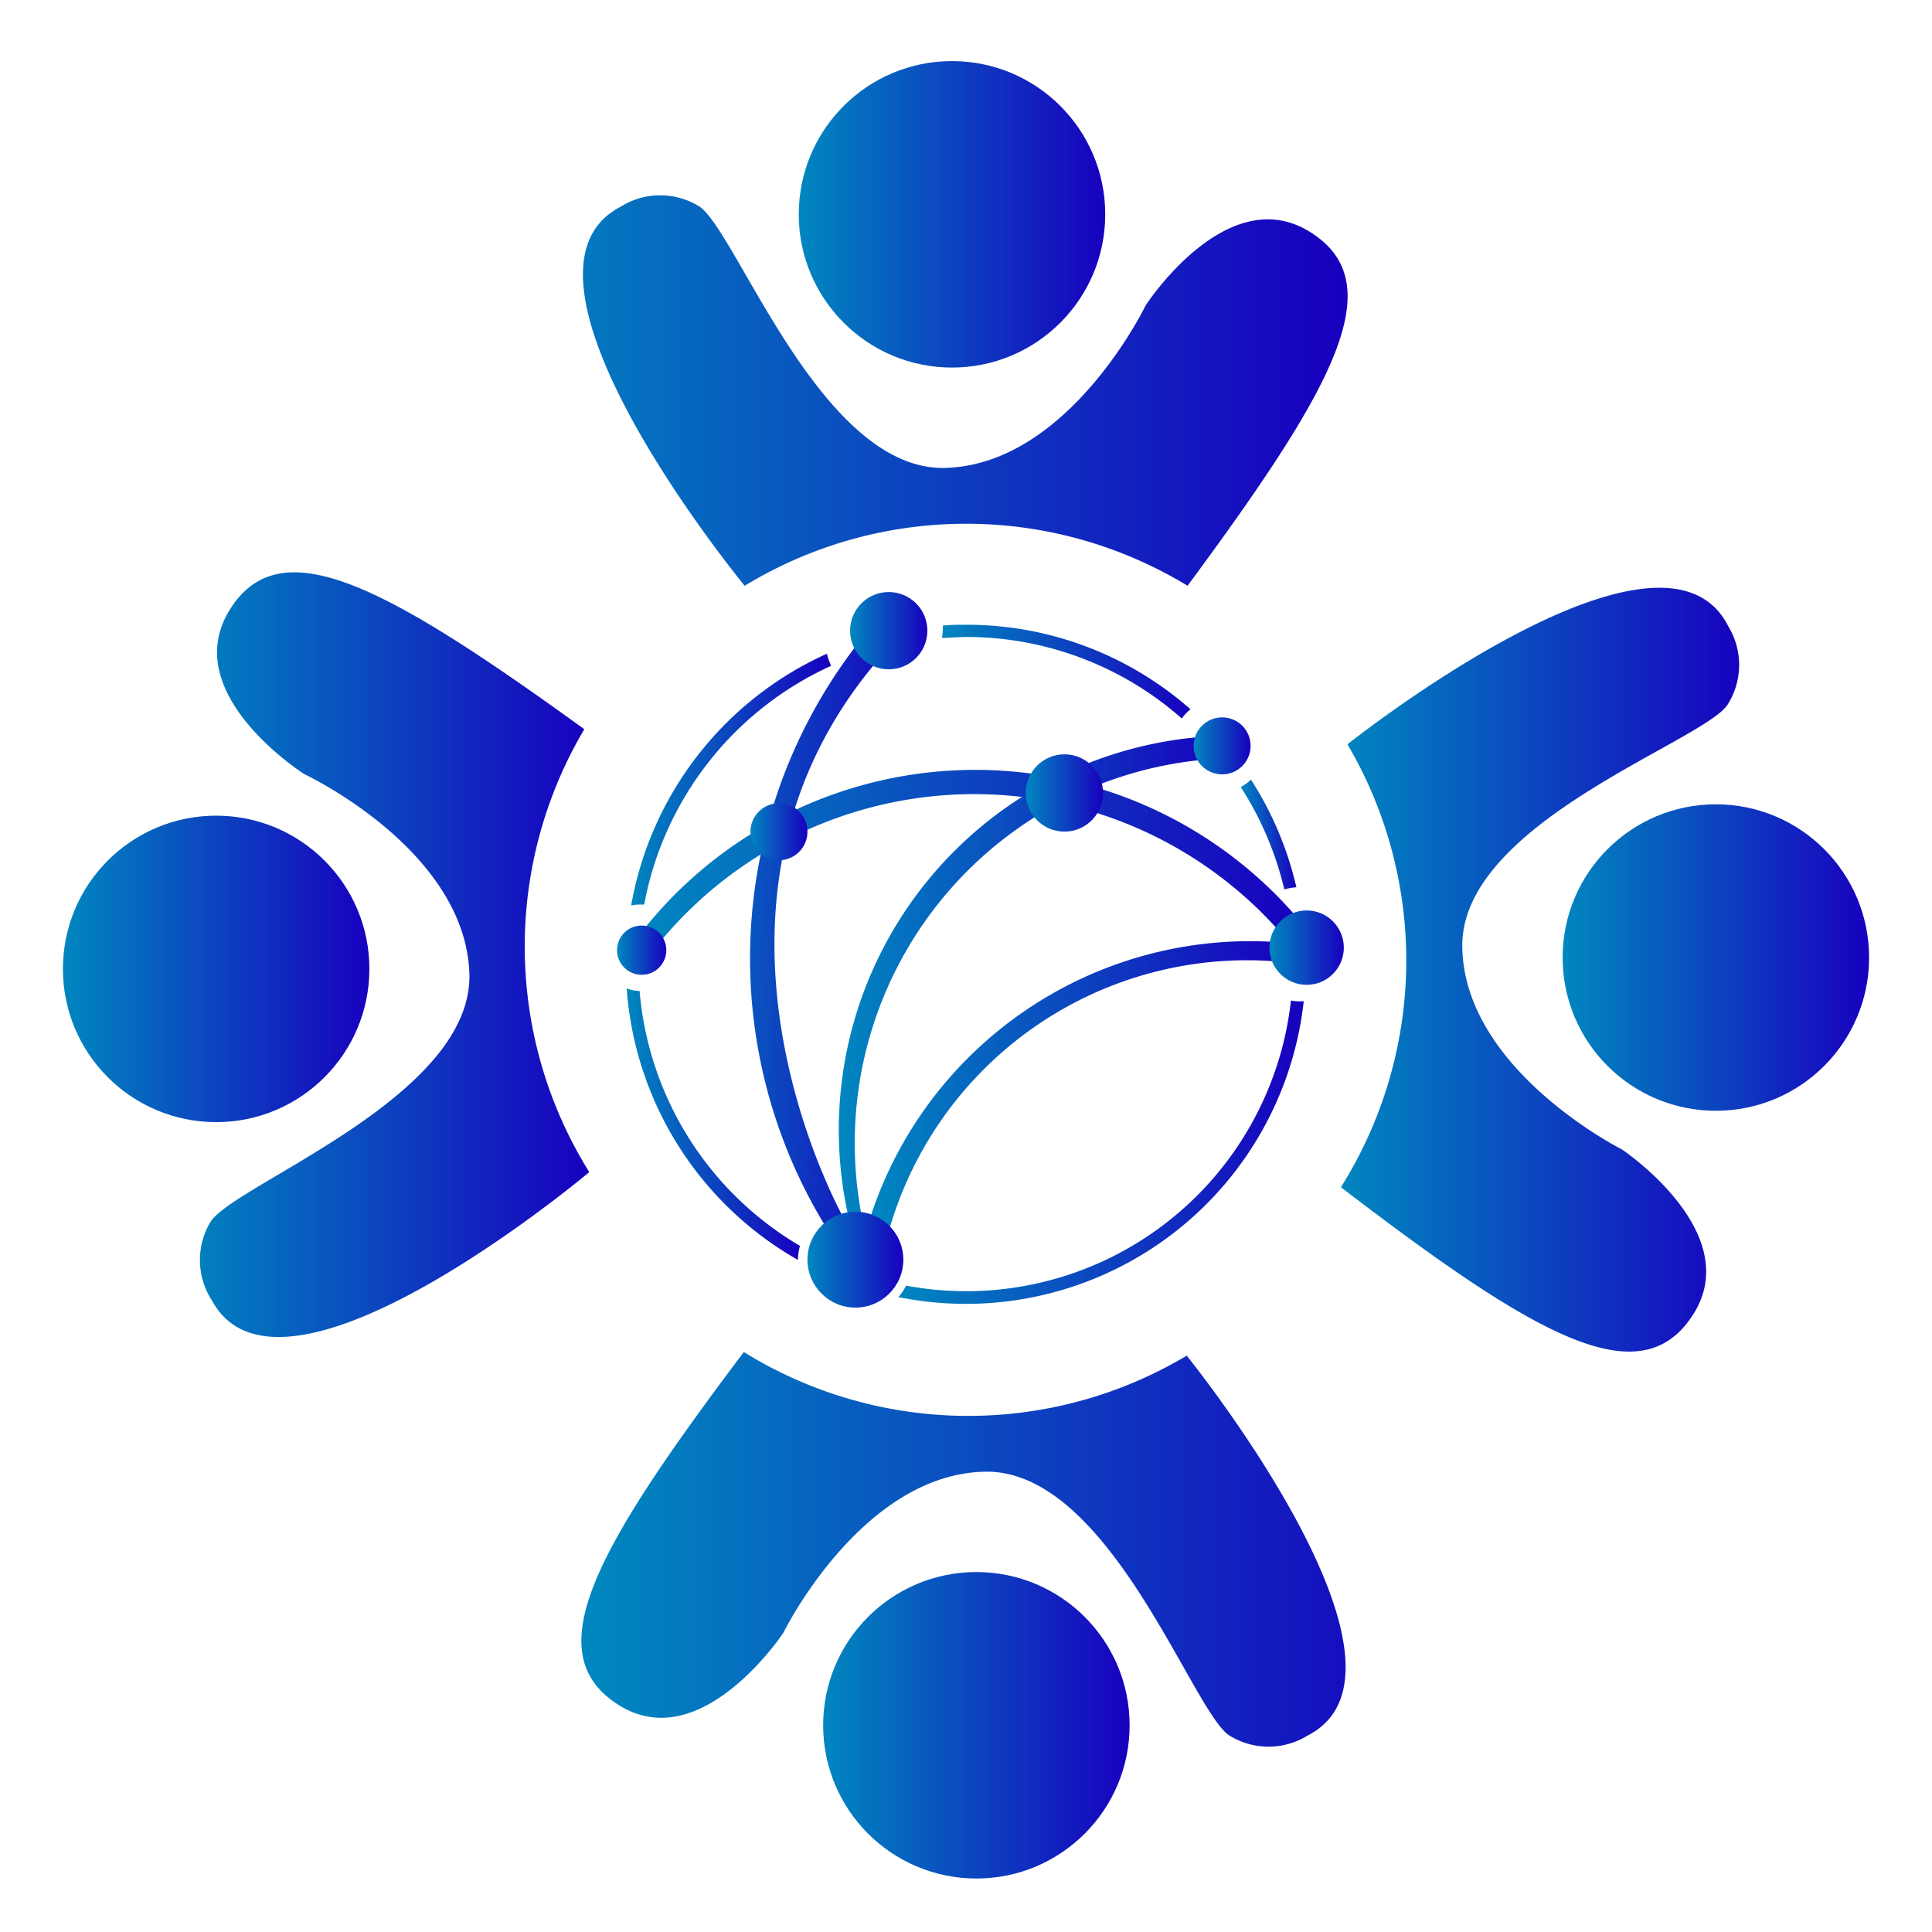
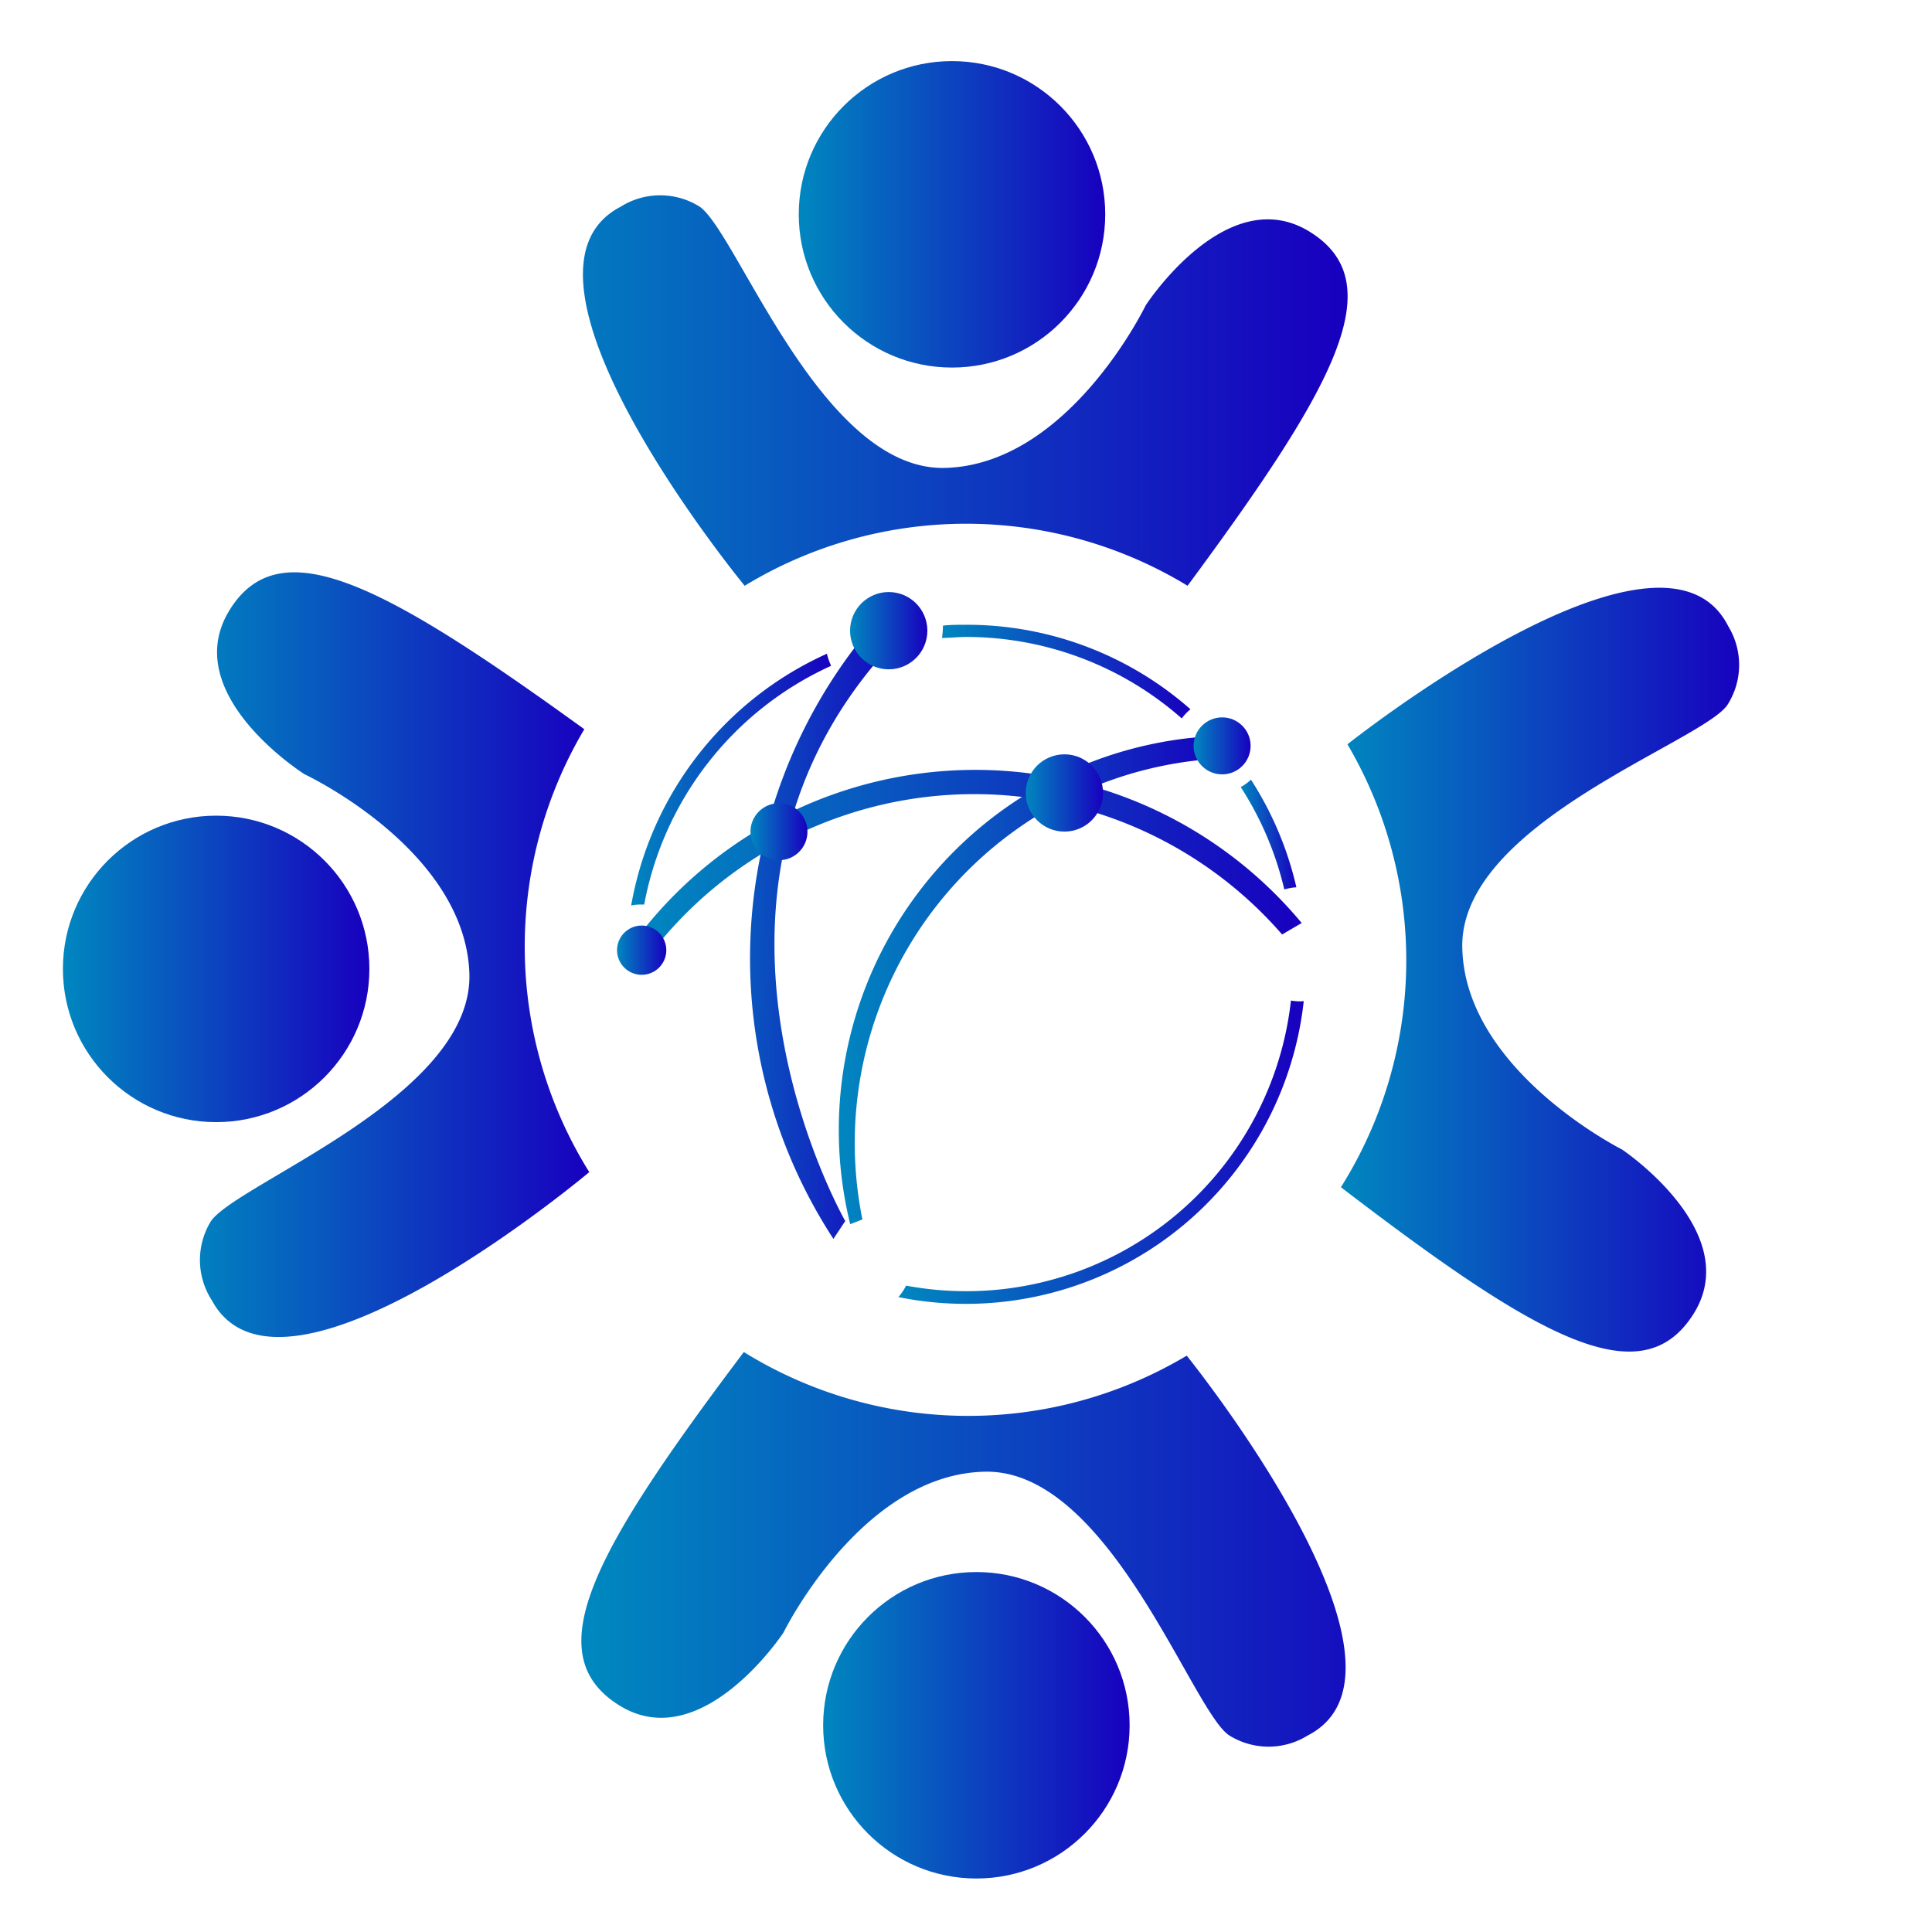
<svg xmlns="http://www.w3.org/2000/svg" xmlns:xlink="http://www.w3.org/1999/xlink" width="16" height="16" viewBox="0 0 16 16">
  <defs>
    <linearGradient id="linear-gradient" y1="0.5" x2="1" y2="0.5" gradientUnits="objectBoundingBox">
      <stop offset="0" stop-color="#0087bf" />
      <stop offset="1" stop-color="#1800bf" />
    </linearGradient>
    <linearGradient id="linear-gradient-16" x1="-0.005" y1="0.471" x2="1.079" y2="0.513" xlink:href="#linear-gradient" />
    <clipPath id="clip-favicon">
      <rect width="16" height="16" />
    </clipPath>
  </defs>
  <g id="favicon" clip-path="url(#clip-favicon)">
    <g id="Group_1586" data-name="Group 1586" transform="translate(-201.332 -91.494)">
      <g id="Group_1581" data-name="Group 1581" transform="translate(206.161 92)">
        <circle id="Ellipse_90" data-name="Ellipse 90" cx="1.269" cy="1.269" r="1.269" transform="translate(1.786)" fill="url(#linear-gradient)" />
        <path id="Path_1618" data-name="Path 1618" d="M263.891,107.96a.614.614,0,0,1,.655,0c.314.222,1.011,2.193,2.035,2.163s1.658-1.346,1.658-1.346.67-1.035,1.358-.61.2,1.293-1.011,2.932a3.531,3.531,0,0,0-3.668,0S262.8,108.526,263.891,107.96Z" transform="translate(-263.58 -106.754)" fill="url(#linear-gradient)" />
      </g>
      <g id="Group_1582" data-name="Group 1582" transform="translate(212.437 96.362)">
-         <circle id="Ellipse_91" data-name="Ellipse 91" cx="1.269" cy="1.269" r="1.269" transform="translate(1.836 1.793)" fill="url(#linear-gradient)" />
        <path id="Path_1619" data-name="Path 1619" d="M356.707,154.816a.614.614,0,0,1-.01.655c-.227.311-2.208.979-2.193,2s1.322,1.677,1.322,1.677,1.025.685.59,1.367-1.3.184-2.917-1.054a3.531,3.531,0,0,0,.054-3.668S356.157,153.721,356.707,154.816Z" transform="translate(-353.499 -154.497)" fill="url(#linear-gradient)" />
      </g>
      <g id="Group_1583" data-name="Group 1583" transform="translate(206.146 102.69)">
        <circle id="Ellipse_92" data-name="Ellipse 92" cx="1.269" cy="1.269" r="1.269" transform="translate(2.003 1.823)" fill="url(#linear-gradient)" />
        <path id="Path_1620" data-name="Path 1620" d="M269.381,248.339a.614.614,0,0,1-.655-.005c-.312-.225-.993-2.2-2.017-2.18s-1.669,1.333-1.669,1.333-.679,1.03-1.363.6-.193-1.294,1.035-2.924a3.531,3.531,0,0,0,3.668.03S270.471,247.782,269.381,248.339Z" transform="translate(-263.366 -245.162)" fill="url(#linear-gradient)" />
      </g>
      <g id="Group_1584" data-name="Group 1584" transform="translate(201.853 96.233)">
        <circle id="Ellipse_93" data-name="Ellipse 93" cx="1.269" cy="1.269" r="1.269" transform="translate(0 2.016)" fill="url(#linear-gradient)" />
        <path id="Path_1621" data-name="Path 1621" d="M218.2,158.675a.614.614,0,0,1-.007-.655c.219-.317,2.182-1.036,2.14-2.059s-1.365-1.642-1.365-1.642-1.043-.658-.626-1.351,1.29-.218,2.943.978a3.531,3.531,0,0,0,.041,3.668S218.781,159.755,218.2,158.675Z" transform="translate(-216.967 -152.646)" fill="url(#linear-gradient)" />
      </g>
      <g id="Group_1585" data-name="Group 1585" transform="translate(206.525 96.664)">
        <path id="Path_1622" data-name="Path 1622" d="M306.155,158.937c.066,0,.132-.008.2-.008a2.7,2.7,0,0,1,1.786.675.388.388,0,0,1,.072-.076,2.8,2.8,0,0,0-1.859-.7c-.064,0-.128,0-.191.007A.648.648,0,0,1,306.155,158.937Z" transform="translate(-303.547 -158.824)" fill="url(#linear-gradient)" />
        <path id="Path_1623" data-name="Path 1623" d="M341.7,177.261a.387.387,0,0,1-.085.061,2.694,2.694,0,0,1,.361.848.475.475,0,0,1,.1-.018A2.8,2.8,0,0,0,341.7,177.261Z" transform="translate(-336.533 -175.974)" fill="url(#linear-gradient)" />
-         <path id="Path_1624" data-name="Path 1624" d="M270.228,204.111A2.712,2.712,0,0,1,268.9,202a.355.355,0,0,1-.107-.021,2.817,2.817,0,0,0,1.418,2.248A.468.468,0,0,1,270.228,204.111Z" transform="translate(-268.796 -198.963)" fill="url(#linear-gradient)" />
        <path id="Path_1625" data-name="Path 1625" d="M304.311,203.469a.476.476,0,0,1-.077-.007,2.706,2.706,0,0,1-3.187,2.361.473.473,0,0,1-.064.095,2.815,2.815,0,0,0,3.357-2.451Z" transform="translate(-298.736 -200.346)" fill="url(#linear-gradient)" />
        <path id="Path_1626" data-name="Path 1626" d="M269.374,164.442l.021,0a2.717,2.717,0,0,1,1.548-1.977.561.561,0,0,1-.035-.1,2.822,2.822,0,0,0-1.621,2.085A.355.355,0,0,1,269.374,164.442Z" transform="translate(-269.253 -162.121)" fill="url(#linear-gradient)" />
      </g>
-       <path id="Path_1627" data-name="Path 1627" d="M297.707,198.636a3.308,3.308,0,0,1,3.442-2.263l-.016.16a3.084,3.084,0,0,0-3.274,2.22Z" transform="translate(-89.164 -97.071)" fill="url(#linear-gradient)" />
      <path id="Path_1628" data-name="Path 1628" d="M294.372,176.066a3.189,3.189,0,0,1,3-3.819l-.041-.186a3.266,3.266,0,0,0-3.06,4.044Z" transform="translate(-85.898 -74.473)" fill="url(#linear-gradient)" />
      <path id="Path_1629" data-name="Path 1629" d="M284.054,165.29s-1.508-2.628.313-4.694l-.173-.134a4.254,4.254,0,0,0-.238,4.976Z" transform="translate(-75.722 -63.684)" fill="url(#linear-gradient-16)" />
      <path id="Path_1630" data-name="Path 1630" d="M270.691,176.985a3.515,3.515,0,0,1,5.455-.06l-.162.095a3.378,3.378,0,0,0-5.2.121Z" transform="translate(-64.034 -77.787)" fill="url(#linear-gradient)" />
      <circle id="Ellipse_94" data-name="Ellipse 94" cx="0.32" cy="0.32" r="0.32" transform="translate(208.372 96.397)" fill="url(#linear-gradient)" />
      <circle id="Ellipse_95" data-name="Ellipse 95" cx="0.236" cy="0.236" r="0.236" transform="translate(207.547 98.146)" fill="url(#linear-gradient)" />
-       <circle id="Ellipse_96" data-name="Ellipse 96" cx="0.397" cy="0.397" r="0.397" transform="translate(208.019 101.529)" fill="url(#linear-gradient)" />
      <circle id="Ellipse_97" data-name="Ellipse 97" cx="0.32" cy="0.32" r="0.32" transform="translate(209.827 97.741)" fill="url(#linear-gradient)" />
      <circle id="Ellipse_98" data-name="Ellipse 98" cx="0.236" cy="0.236" r="0.236" transform="translate(211.217 97.435)" fill="url(#linear-gradient)" />
-       <circle id="Ellipse_99" data-name="Ellipse 99" cx="0.308" cy="0.308" r="0.308" transform="translate(211.845 99.034)" fill="url(#linear-gradient)" />
      <circle id="Ellipse_100" data-name="Ellipse 100" cx="0.204" cy="0.204" r="0.204" transform="translate(206.442 99.159)" fill="url(#linear-gradient)" />
    </g>
  </g>
</svg>